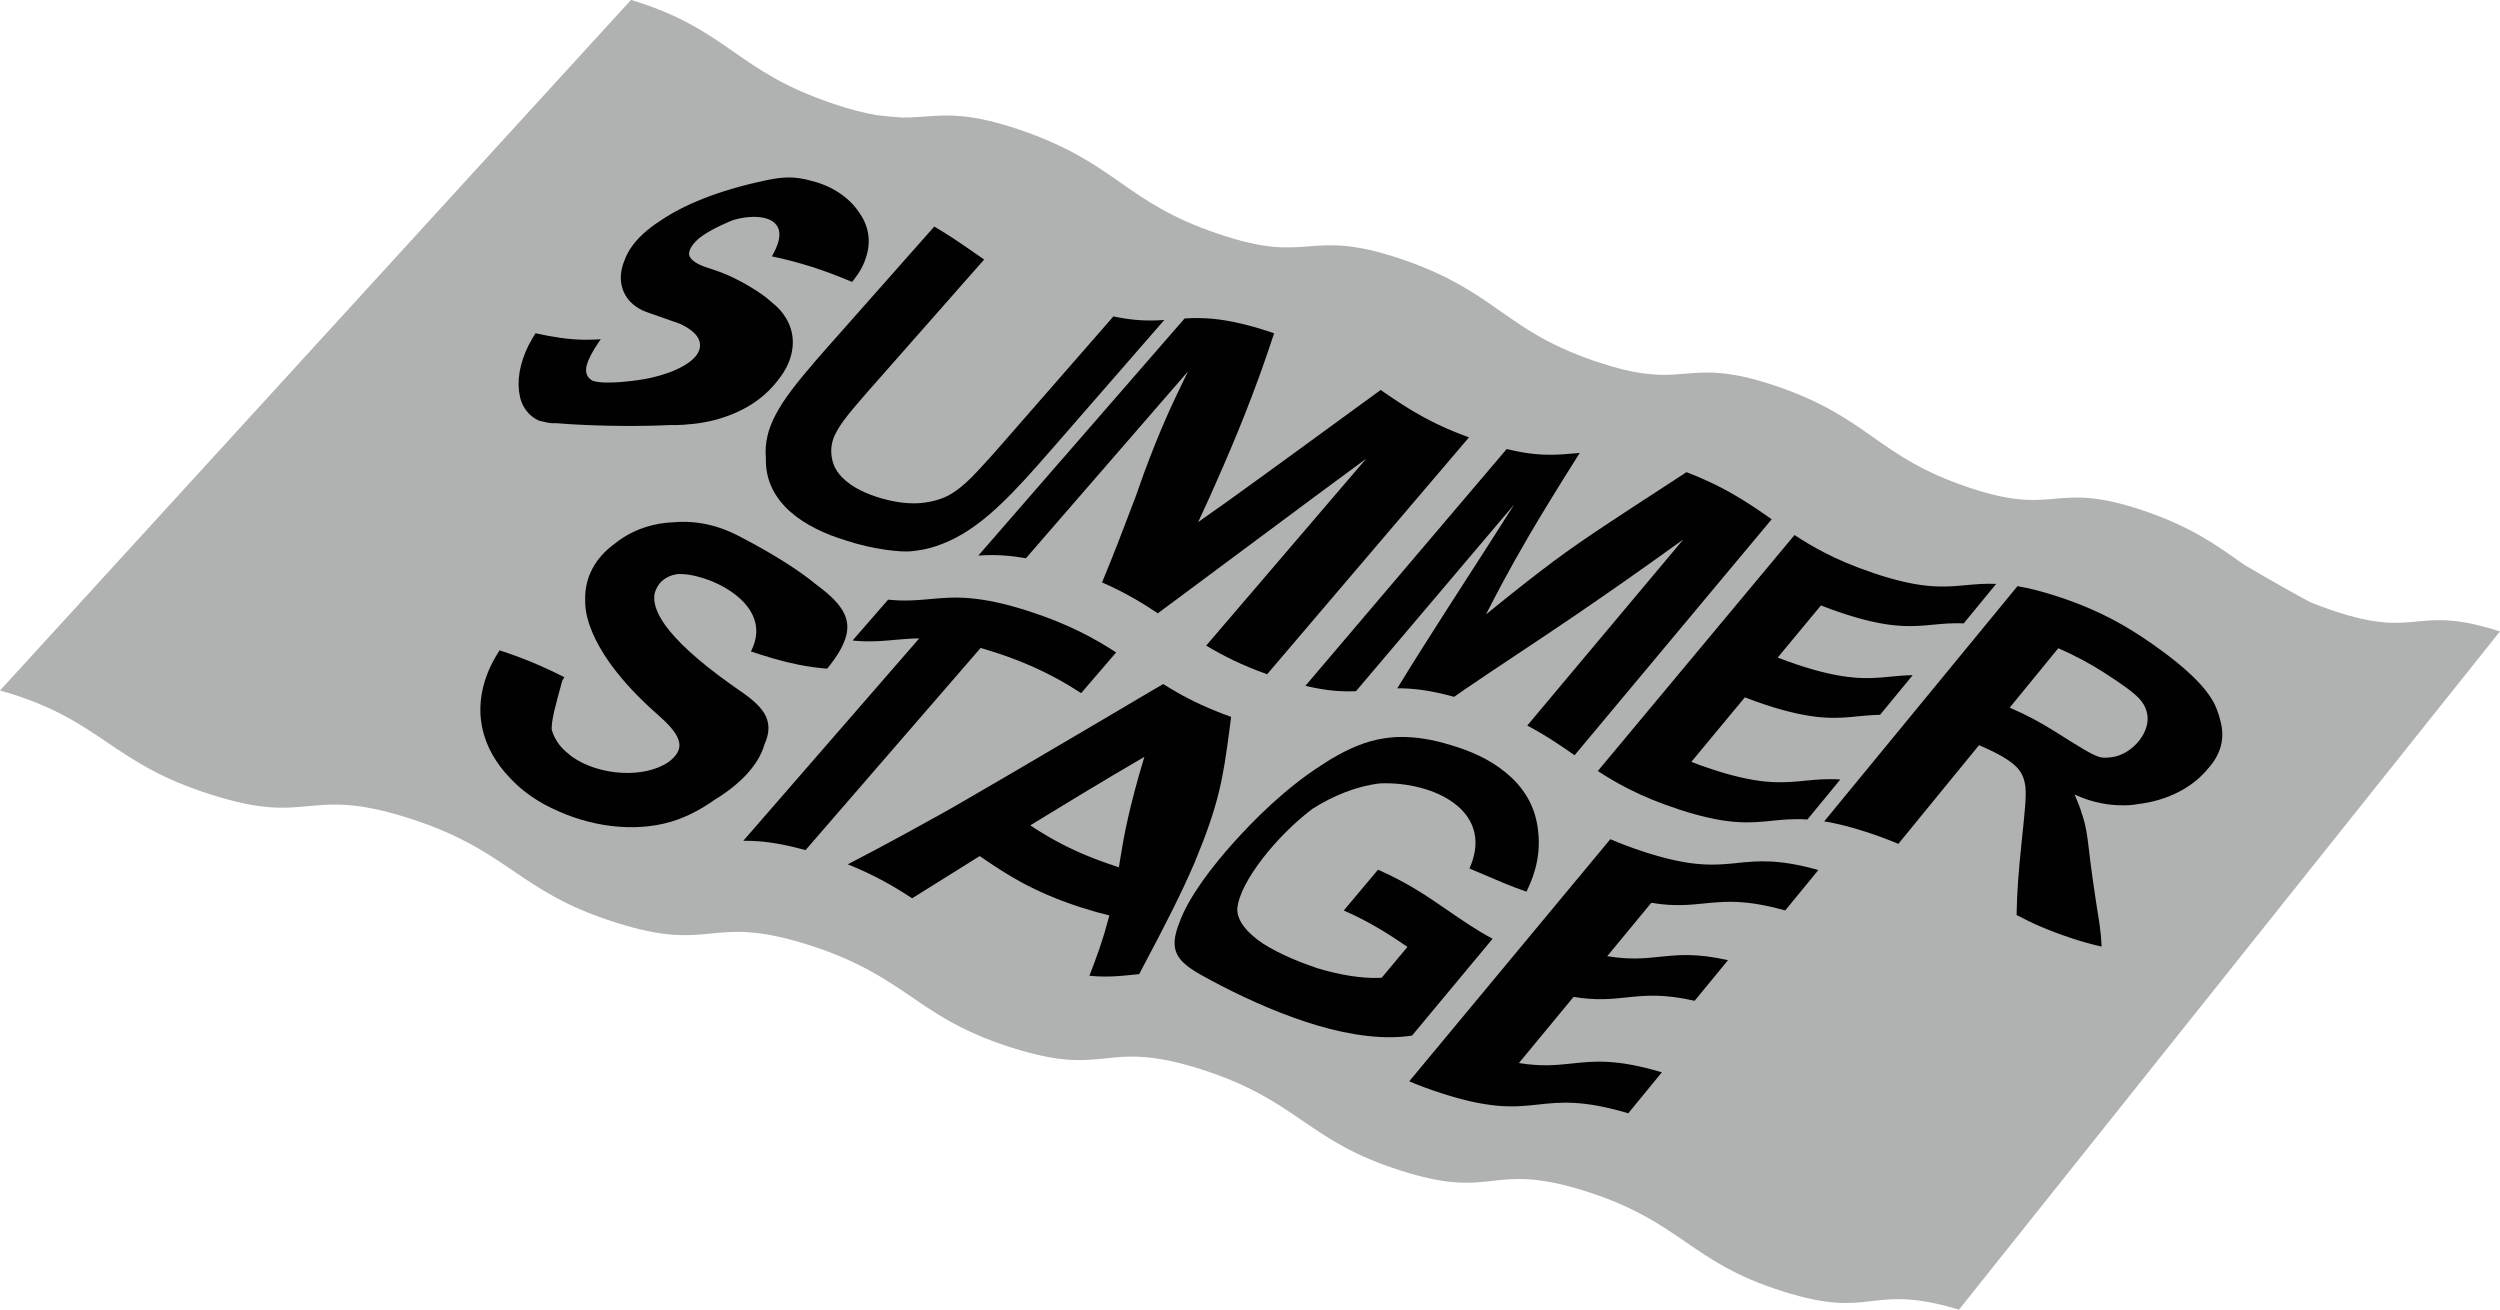
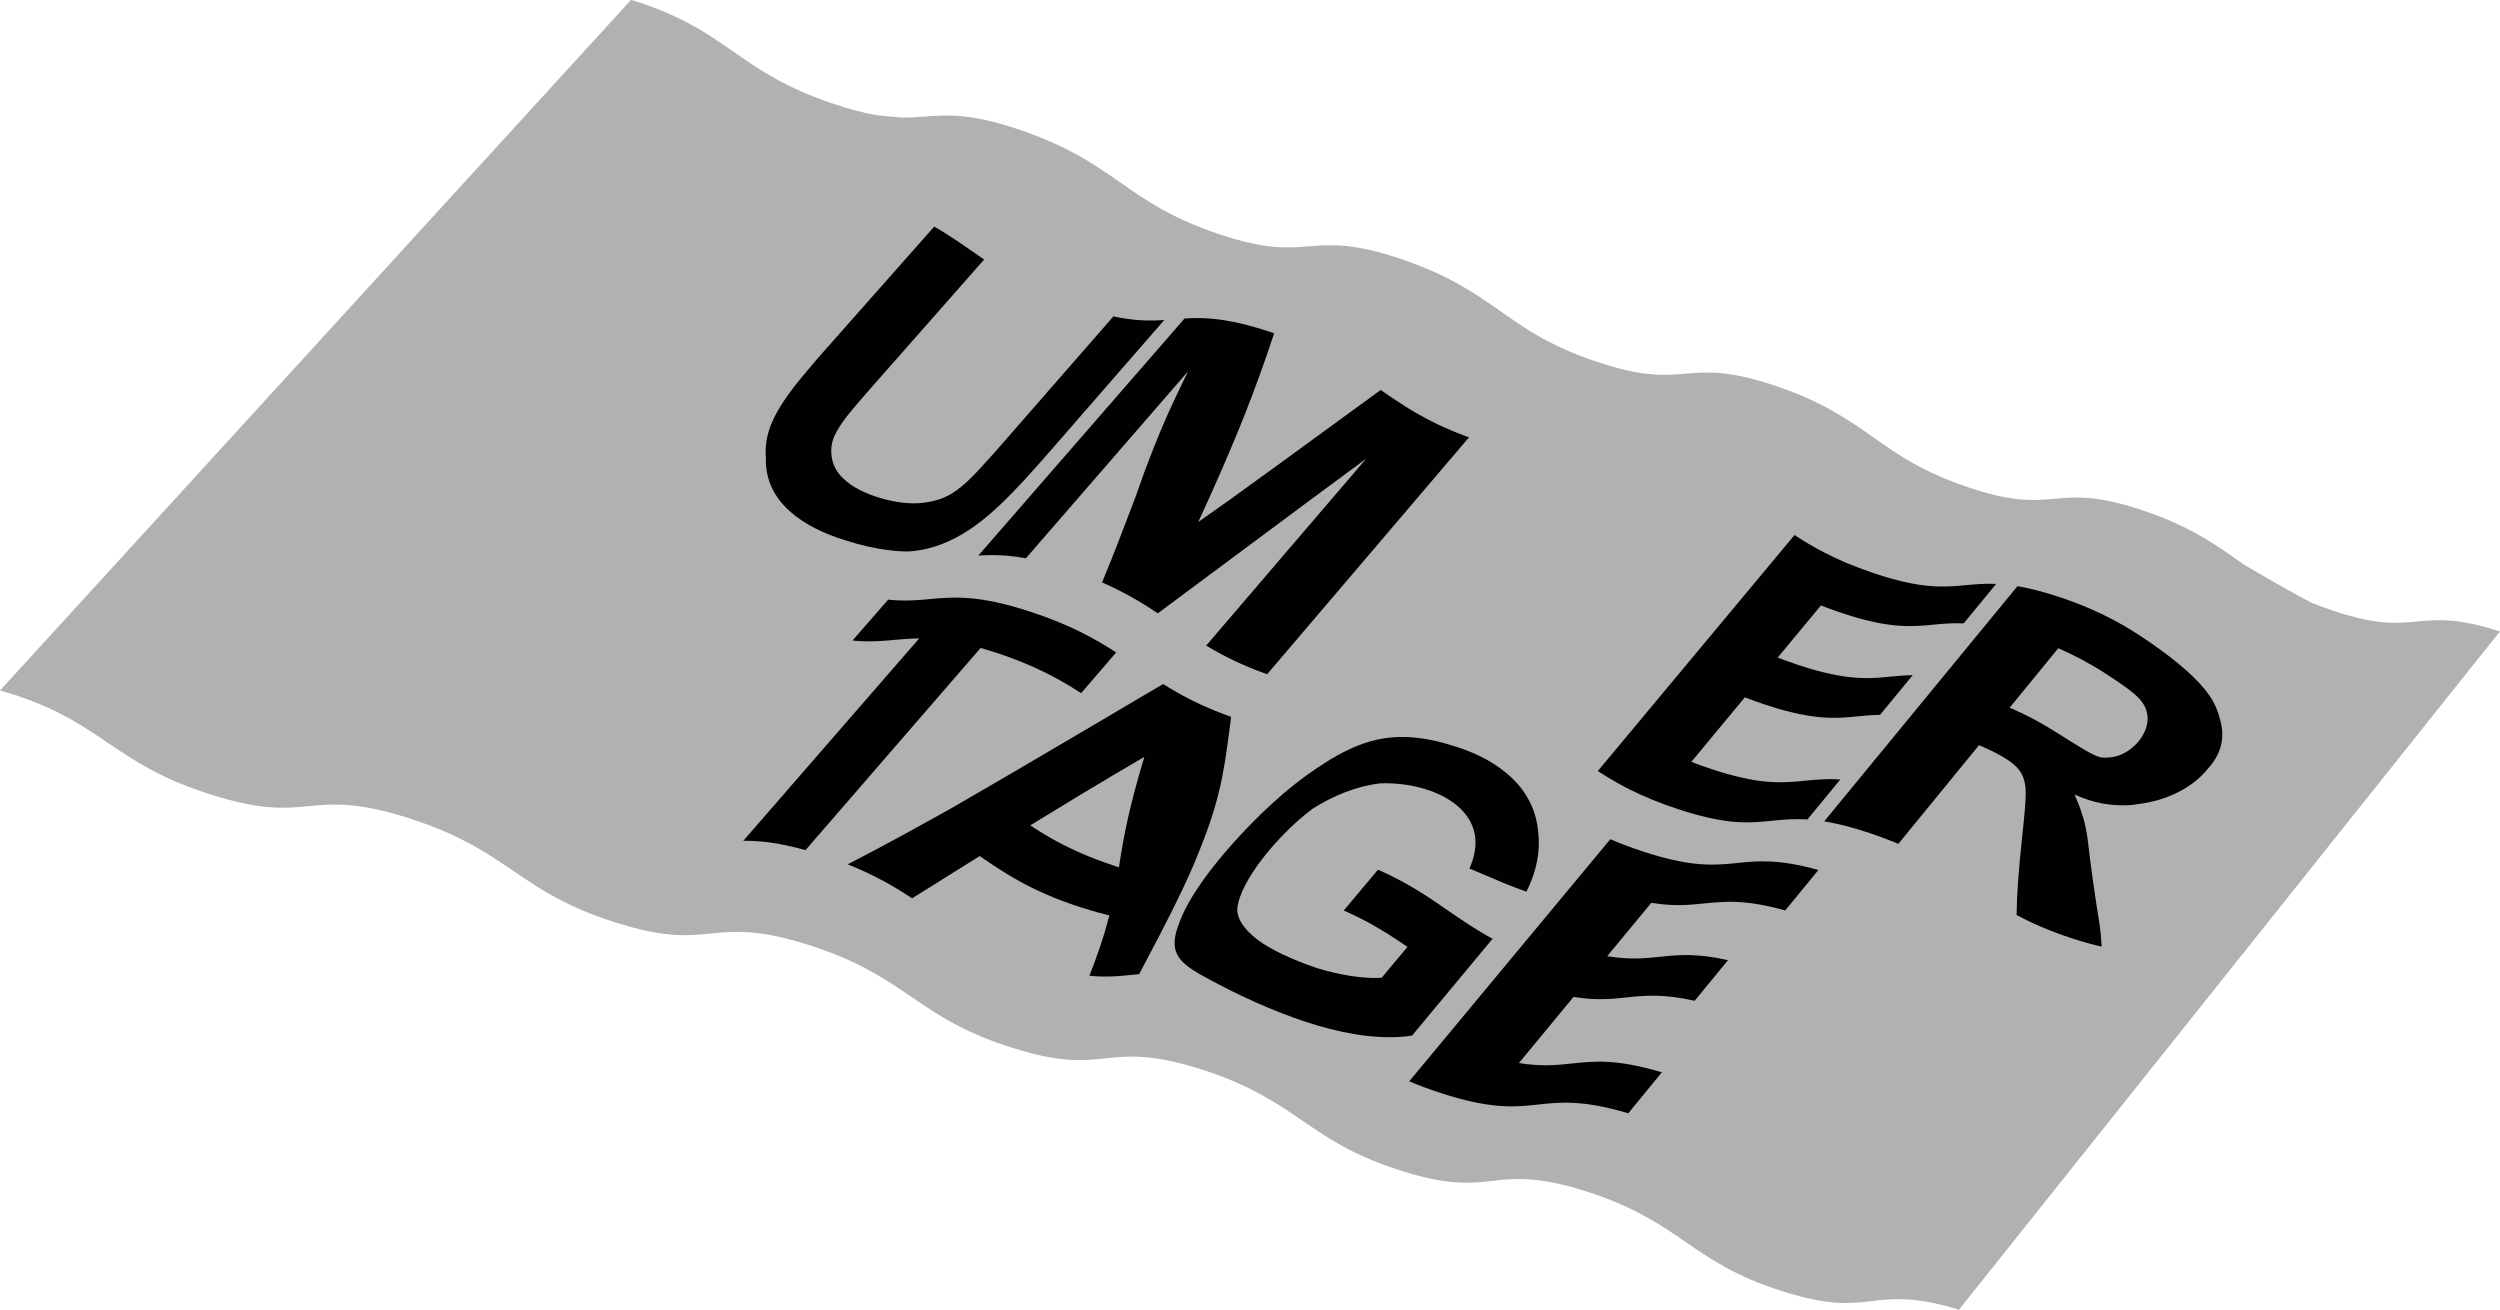
<svg xmlns="http://www.w3.org/2000/svg" id="Layer_2" data-name="Layer 2" viewBox="0 0 1311.83 687.27">
  <defs>
    <style>
      .cls-1 {
        fill: #010101;
      }

      .cls-2 {
        fill: #b0b1b1;
      }
    </style>
  </defs>
  <g id="Layer_1-2" data-name="Layer 1">
    <g>
      <path class="cls-2" d="M1310.91,332.53l.92-1.16c-.63-.2-1.24-.4-1.85-.59-.18-.06-.36-.11-.55-.17-.44-.14-.88-.27-1.31-.4-.18-.06-.37-.11-.55-.17-.51-.15-1.02-.3-1.51-.44-.08-.02-.15-.04-.23-.07-.57-.16-1.13-.32-1.68-.47-.16-.04-.31-.08-.47-.13-.4-.11-.8-.21-1.2-.32-.17-.04-.34-.09-.51-.13-.43-.11-.85-.21-1.26-.32-.11-.03-.22-.05-.32-.08-.51-.12-1.02-.24-1.52-.36-.13-.03-.26-.06-.39-.09-.38-.08-.75-.17-1.11-.24-.16-.03-.31-.07-.47-.1-.37-.08-.73-.15-1.09-.22-.12-.02-.24-.05-.36-.07-.47-.09-.93-.18-1.38-.26-.1-.02-.2-.03-.29-.05-.36-.06-.72-.12-1.07-.18-.14-.02-.28-.05-.42-.07-.32-.05-.65-.1-.96-.15-.12-.02-.24-.04-.36-.05-.43-.06-.85-.12-1.26-.17-.06,0-.12-.02-.18-.02-.35-.05-.71-.09-1.05-.13-.13-.01-.26-.03-.38-.04-.29-.03-.58-.06-.87-.09-.12-.01-.24-.02-.36-.03-.39-.04-.78-.07-1.16-.1-.01,0-.02,0-.03,0-.37-.03-.74-.05-1.1-.08-.11,0-.23-.01-.34-.02-.27-.02-.53-.03-.8-.04-.11,0-.23-.01-.34-.02-.32-.01-.64-.03-.95-.03-.04,0-.08,0-.12,0-.35-.01-.7-.02-1.05-.02-.1,0-.2,0-.3,0-.25,0-.5,0-.75,0-.11,0-.21,0-.32,0-.27,0-.54,0-.81,0-.07,0-.13,0-.2,0-.33,0-.65,.01-.98,.02-.09,0-.17,0-.26,0-.24,0-.48,.02-.72,.03-.1,0-.2,0-.31,.01-.08,0-.16,0-.24,.01-.05,0-.1,0-.16,0-.59,.03-1.16,.06-1.73,.1-.08,0-.16,.01-.23,.02-.58,.04-1.15,.08-1.72,.13-.07,0-.13,.01-.2,.02-.58,.05-1.15,.1-1.72,.15-.05,0-.1,0-.14,.01-.58,.05-1.16,.11-1.74,.16-11.01,1.05-21.43,2.03-44.76-5.85-4.01-1.36-7.7-2.74-11.12-4.14-8.93-4.68-20.07-11.05-34.79-19.65-.95-.67-1.9-1.34-2.86-2.01-12.77-9.01-25.99-18.33-50.18-26.52-24.25-8.22-35.58-7.2-46.56-6.22-.3,.03-.61,.05-.91,.08-.09,0-.19,.02-.28,.02-.24,.02-.48,.04-.71,.06-.1,0-.19,.02-.29,.03-.29,.03-.59,.05-.88,.07-.03,0-.06,0-.09,0-.31,.03-.63,.05-.95,.07-.09,0-.18,.01-.27,.02-.24,.02-.47,.03-.71,.05-.1,0-.2,.01-.3,.02-.28,.02-.56,.04-.84,.05-.05,0-.09,0-.14,0-.32,.02-.65,.04-.97,.05-.09,0-.18,0-.27,.01-.25,.01-.49,.02-.74,.03-.1,0-.21,0-.31,.01-.27,0-.55,.02-.82,.02-.07,0-.13,0-.2,0-.34,0-.68,.01-1.02,.02-.09,0-.18,0-.27,0-.26,0-.52,0-.79,0-.11,0-.22,0-.33,0-.28,0-.56,0-.84-.01-.08,0-.16,0-.24,0-.36,0-.72-.02-1.08-.03-.09,0-.18,0-.27-.01-.28-.01-.57-.03-.86-.04-.12,0-.24-.01-.36-.02-.29-.02-.58-.04-.88-.06-.09,0-.19-.01-.28-.02-.39-.03-.78-.06-1.17-.1-.09,0-.17-.02-.26-.02-.32-.03-.63-.06-.95-.1-.13-.01-.26-.03-.39-.04-.31-.03-.62-.07-.94-.11-.11-.01-.22-.03-.33-.04-.42-.05-.85-.11-1.28-.17-.08-.01-.16-.02-.23-.03-.36-.05-.72-.11-1.09-.17-.14-.02-.28-.05-.42-.07-.33-.05-.67-.11-1.01-.17-.13-.02-.26-.04-.39-.07-.46-.08-.93-.17-1.4-.26-.07-.01-.14-.03-.21-.04-.41-.08-.83-.17-1.25-.25-.15-.03-.3-.06-.46-.1-.37-.08-.73-.16-1.11-.24-.15-.03-.29-.06-.44-.1-.31-.07-.63-.15-.94-.22-.26-.06-.53-.12-.8-.19-.31-.08-.63-.16-.95-.24-.27-.07-.54-.13-.81-.21-.33-.08-.66-.17-.99-.26-.28-.07-.55-.15-.83-.22-.34-.09-.69-.19-1.04-.29-.28-.08-.56-.16-.85-.24-.36-.1-.74-.22-1.11-.33-.28-.08-.56-.16-.84-.25-.4-.12-.8-.25-1.21-.37-.27-.08-.54-.16-.81-.25-.46-.14-.93-.29-1.39-.44-.23-.08-.46-.15-.7-.22-.71-.23-1.43-.47-2.16-.72-23.82-8.05-36.34-16.85-49.61-26.17-12.97-9.12-26.4-18.55-51.05-26.9-24.7-8.37-36.29-7.39-47.51-6.45-4.82,.41-9.53,.8-15.15,.52-2.41-.2-4.82-.43-7.22-.69-6.45-.91-14.19-2.73-24.23-6.13-.68-.23-1.35-.46-2.02-.69-.2-.07-.39-.14-.59-.21-.49-.17-.97-.34-1.45-.52-.19-.07-.38-.14-.57-.21-.64-.23-1.27-.47-1.9-.7,0,0,0,0,0,0-.62-.23-1.24-.47-1.84-.7-.18-.07-.36-.14-.54-.21-.45-.17-.89-.35-1.32-.52-.18-.07-.35-.14-.53-.21-.59-.24-1.17-.47-1.74-.71,0,0,0,0-.01,0-.57-.24-1.13-.47-1.69-.71-.17-.07-.33-.14-.5-.22-.41-.18-.81-.35-1.22-.53-.16-.07-.32-.14-.48-.21-.54-.24-1.07-.48-1.6-.72,0,0,0,0,0,0-.53-.24-1.04-.48-1.56-.72-.16-.07-.31-.15-.46-.22-.38-.18-.75-.36-1.12-.54-.15-.07-.3-.15-.45-.22-.5-.24-.99-.49-1.48-.73,0,0,0,0-.01,0-.48-.24-.96-.49-1.44-.73-.14-.07-.29-.15-.43-.22-.35-.18-.69-.36-1.04-.54-.14-.07-.28-.15-.42-.22-.46-.24-.91-.49-1.36-.73-.01,0-.02-.01-.03-.02-.45-.24-.89-.49-1.33-.74-.13-.07-.27-.15-.4-.22-.33-.18-.65-.37-.97-.55-.13-.08-.26-.15-.39-.23-.43-.25-.86-.5-1.29-.75h-.01c-.42-.26-.84-.51-1.26-.76-.13-.08-.25-.15-.38-.23-.31-.19-.61-.37-.92-.56-.12-.08-.25-.15-.37-.23-.41-.25-.81-.5-1.22-.76h-.02c-.4-.27-.79-.52-1.19-.77-.12-.08-.25-.16-.37-.24-.29-.19-.58-.38-.87-.56-.12-.08-.23-.15-.35-.23-.39-.26-.78-.51-1.17-.77-1.73-1.15-3.43-2.3-5.12-3.46,0,0,0,0,0,0-.84-.58-1.68-1.16-2.51-1.74-.01,0-.03-.02-.04-.03-.83-.58-1.66-1.16-2.5-1.75-13.18-9.23-26.83-18.79-51.94-27.3-25.17-8.53-37.01-7.59-48.49-6.69-11.76,.93-22.89,1.8-47.56-6.53-24.73-8.36-37.66-17.38-51.36-26.94-.35-.25-.71-.49-1.06-.74-.12-.08-.23-.16-.35-.24-.29-.21-.59-.41-.89-.62-.1-.07-.2-.14-.3-.21-.38-.26-.76-.53-1.14-.79-.07-.05-.13-.09-.2-.14-.31-.22-.63-.44-.95-.65-.11-.08-.23-.16-.34-.23-.32-.22-.65-.44-.97-.66-.07-.05-.14-.09-.2-.14-.38-.26-.77-.52-1.16-.78-.1-.07-.2-.13-.3-.2-.3-.2-.61-.41-.92-.61-.11-.07-.22-.15-.33-.22-.4-.27-.8-.53-1.2-.8-.02-.01-.04-.03-.06-.04-.38-.25-.76-.5-1.15-.75-.12-.08-.23-.15-.35-.23-.32-.21-.64-.41-.96-.62-.1-.06-.2-.13-.3-.19-.41-.26-.83-.52-1.24-.79-.09-.05-.17-.11-.26-.16-.34-.21-.69-.43-1.04-.64-.12-.08-.24-.15-.37-.23-.37-.23-.75-.46-1.13-.69-.06-.04-.12-.07-.19-.11-.43-.26-.87-.52-1.32-.78-.12-.07-.24-.14-.36-.21-.34-.2-.69-.4-1.04-.61-.13-.07-.25-.14-.38-.22-.46-.26-.92-.52-1.38-.78-.05-.03-.09-.05-.14-.08-.42-.24-.85-.47-1.28-.71-.14-.08-.28-.15-.42-.23-.38-.21-.76-.41-1.15-.62-.11-.06-.22-.12-.34-.18-.49-.26-.98-.52-1.48-.77-.11-.06-.22-.11-.33-.17-.4-.21-.81-.41-1.21-.62-.15-.07-.3-.15-.45-.22-.46-.23-.93-.46-1.4-.69-.06-.03-.12-.06-.18-.09-.52-.26-1.06-.51-1.59-.77-.15-.07-.3-.14-.45-.21-.42-.2-.84-.39-1.27-.59-.15-.07-.3-.14-.45-.21-.08-.04-.17-.08-.25-.12-.2-.09-.4-.18-.6-.27-.4-.18-.8-.36-1.2-.54-.28-.13-.57-.25-.86-.38-.4-.17-.79-.35-1.2-.52-.3-.13-.6-.26-.9-.38-.4-.17-.81-.34-1.22-.51-.31-.13-.62-.26-.94-.38-.42-.17-.84-.34-1.26-.51-.32-.13-.63-.25-.95-.38-.44-.17-.88-.34-1.32-.51-.32-.12-.63-.24-.96-.37-.47-.18-.94-.35-1.42-.53-.31-.11-.62-.23-.93-.34-.53-.19-1.06-.38-1.6-.58-.27-.1-.54-.19-.81-.29-.82-.29-1.64-.57-2.49-.86-25.65-8.69-37.76-7.8-49.49-6.94-4.01,.29-7.96,.58-12.36,.52-4.53-.33-9.04-.74-13.51-1.29-6.2-1.07-13.52-2.92-22.67-6.01-25.2-8.52-38.34-17.66-52.27-27.34-13.62-9.47-27.71-19.27-53.61-27.07l-4.39,4.8L0,362.33c27.21,7.6,41.94,17.56,56.16,27.18,14.55,9.84,28.29,19.13,54.74,27.49,26.38,8.34,38.39,7.21,51.08,6.01,12.37-1.17,25.15-2.38,52.06,6.16,.88,.28,1.75,.56,2.61,.84,.29,.09,.57,.19,.85,.29,.56,.19,1.13,.38,1.68,.57,.33,.11,.65,.23,.98,.34,.5,.17,1,.35,1.49,.52,.34,.12,.67,.24,1,.36,.47,.17,.93,.34,1.39,.51,.34,.12,.67,.25,1,.37,.44,.17,.88,.33,1.32,.5,.33,.13,.66,.25,.98,.38,.43,.17,.85,.34,1.28,.51,.32,.13,.63,.25,.95,.38,.42,.17,.84,.34,1.26,.52,.3,.12,.6,.25,.9,.37,.43,.18,.85,.36,1.26,.54,.3,.13,.59,.25,.89,.38,.16,.07,.32,.14,.48,.21,.45,.2,.89,.39,1.32,.59,.16,.07,.32,.14,.47,.21,.56,.25,1.12,.51,1.67,.77,.06,.03,.13,.06,.19,.09,.49,.23,.98,.46,1.46,.69,.16,.08,.32,.15,.47,.23,.43,.21,.85,.41,1.26,.62,.12,.06,.24,.12,.36,.18,.52,.26,1.03,.52,1.54,.78,.12,.06,.24,.12,.35,.18,.4,.21,.8,.41,1.2,.62,.15,.08,.29,.15,.44,.23,.45,.24,.9,.47,1.34,.71,.05,.03,.1,.05,.15,.08,.49,.26,.97,.53,1.44,.79,.13,.07,.27,.15,.4,.22,.36,.2,.73,.4,1.08,.61,.13,.07,.26,.14,.38,.22,.46,.26,.92,.53,1.37,.79,.07,.04,.14,.08,.2,.12,.39,.23,.78,.46,1.17,.69,.13,.08,.26,.15,.39,.23,.36,.21,.72,.43,1.07,.64,.09,.06,.19,.11,.28,.17,.44,.26,.87,.53,1.3,.79,.11,.07,.22,.13,.32,.2,.33,.21,.67,.41,1,.62,.12,.08,.25,.15,.37,.23,.4,.25,.8,.51,1.2,.76,.02,.01,.04,.03,.06,.04,.42,.27,.84,.54,1.25,.81,.12,.08,.23,.15,.35,.23,.32,.21,.63,.41,.94,.62,.11,.07,.22,.14,.32,.21,.4,.26,.8,.53,1.2,.79,.07,.05,.14,.1,.22,.14,.34,.22,.67,.44,1,.67,.12,.08,.25,.16,.37,.25,.32,.21,.64,.43,.96,.64,.08,.05,.16,.11,.24,.16,.4,.27,.79,.53,1.18,.8,.1,.07,.21,.14,.31,.21,.31,.21,.62,.42,.92,.63,.12,.08,.24,.16,.36,.24,.37,.25,.74,.5,1.11,.75,14.31,9.71,27.81,18.88,53.75,27.08,25.87,8.18,37.6,7.01,50,5.77,12.09-1.21,24.58-2.46,50.97,5.91,26.33,8.35,40.57,18.05,54.33,27.43,.87,.59,1.74,1.18,2.61,1.77,.01,0,.03,.02,.04,.03,.87,.59,1.75,1.18,2.62,1.77,0,0,0,0,0,0,.88,.59,1.76,1.17,2.64,1.76,0,0,.01,0,.02,0,.89,.58,1.78,1.17,2.68,1.74,0,0,0,0,0,0h0c.41,.26,.82,.52,1.23,.78,.12,.07,.24,.15,.36,.22,.31,.19,.62,.39,.93,.58,.12,.08,.24,.15,.36,.23,.84,.52,1.69,1.04,2.55,1.55,.12,.07,.25,.15,.37,.22,.32,.19,.65,.38,.98,.58,.13,.07,.25,.15,.38,.22,.88,.51,1.77,1.02,2.68,1.52,.13,.07,.27,.15,.4,.22,.34,.19,.68,.38,1.03,.56,.14,.07,.27,.15,.41,.22,.47,.25,.94,.5,1.41,.75,0,0,0,0,0,0,.47,.25,.96,.5,1.44,.75,.14,.07,.28,.14,.43,.22,.36,.18,.73,.37,1.1,.55,.15,.07,.29,.15,.44,.22,.5,.25,1,.49,1.51,.74,0,0,0,0,0,0,.51,.25,1.03,.49,1.55,.73,.15,.07,.31,.14,.46,.21,.39,.18,.78,.36,1.18,.54,.16,.07,.32,.14,.48,.22,1.08,.48,2.18,.97,3.31,1.45,.17,.07,.33,.14,.5,.21,.42,.18,.85,.35,1.28,.53,.17,.07,.34,.14,.51,.21,.58,.24,1.17,.47,1.77,.71h.01c.6,.24,1.21,.47,1.82,.71,.18,.07,.37,.14,.55,.21,.46,.17,.92,.35,1.39,.52,.19,.07,.38,.14,.57,.21,.64,.23,1.28,.46,1.93,.69,0,0,0,0,0,0,.65,.23,1.32,.46,1.99,.69,.2,.07,.4,.13,.6,.2,.5,.17,1.01,.34,1.52,.51,.2,.07,.41,.14,.61,.2,.7,.23,1.4,.46,2.11,.68,25.37,8.02,36.84,6.81,48.96,5.54,11.82-1.25,24.03-2.53,49.91,5.67,25.82,8.19,39.83,17.77,53.37,27.02,13.84,9.46,26.91,18.4,51.86,26.28,.77,.24,1.52,.48,2.27,.7,.25,.08,.49,.14,.73,.22,.49,.15,.98,.29,1.46,.43,.29,.08,.56,.16,.84,.24,.43,.12,.86,.25,1.27,.36,.3,.08,.59,.16,.88,.24,.39,.11,.78,.21,1.16,.32,.3,.08,.6,.15,.89,.23,.36,.09,.73,.19,1.09,.28,.3,.07,.58,.14,.87,.21,.35,.08,.7,.17,1.04,.25,.29,.07,.57,.13,.85,.2,.33,.08,.67,.15,.99,.23,.28,.06,.56,.12,.84,.18,.25,.05,.51,.11,.76,.16,.08,.02,.15,.03,.23,.05,.16,.03,.31,.06,.46,.09,.39,.08,.78,.16,1.16,.23,.16,.03,.32,.06,.48,.09,.44,.08,.88,.16,1.31,.24,.07,.01,.15,.03,.22,.04,.5,.09,.99,.17,1.47,.24,.14,.02,.27,.04,.41,.06,.36,.05,.71,.11,1.06,.16,.15,.02,.3,.04,.44,.06,.39,.05,.77,.1,1.14,.15,.08,.01,.17,.02,.25,.03,.45,.05,.9,.1,1.34,.15,.12,.01,.23,.02,.35,.03,.33,.03,.66,.06,.98,.09,.14,.01,.27,.02,.41,.04,.34,.03,.67,.05,1,.08,.09,0,.18,.01,.27,.02,.41,.03,.82,.05,1.23,.07,.1,0,.2,0,.3,.01,.31,.02,.62,.03,.92,.04,.13,0,.25,0,.38,.01,.3,0,.6,.02,.9,.02,.09,0,.19,0,.28,0,.38,0,.76,0,1.14,.01,.08,0,.17,0,.25,0,.3,0,.59,0,.88,0,.12,0,.23,0,.35,0,.28,0,.55-.01,.83-.02,.09,0,.19,0,.28,0,.36-.01,.72-.02,1.07-.04,.07,0,.14,0,.21-.01,.29-.01,.58-.03,.86-.04,.11,0,.22-.01,.33-.02,.26-.02,.52-.03,.78-.05,.09,0,.19-.01,.28-.02,.34-.02,.68-.05,1.02-.08,.05,0,.1,0,.15-.01,.29-.02,.59-.05,.88-.07,.11,0,.21-.02,.32-.03,.25-.02,.5-.05,.75-.07,.09,0,.19-.02,.28-.03,.33-.03,.66-.07,1-.1,.03,0,.06,0,.1-.01,.31-.03,.62-.06,.93-.1,.1-.01,.2-.02,.31-.03,.25-.03,.5-.05,.75-.08,.1-.01,.2-.02,.3-.03,.32-.04,.64-.07,.96-.11,11.56-1.28,23.49-2.6,48.88,5.45,25.33,8.03,39.11,17.49,52.43,26.63,13.62,9.35,26.48,18.17,50.95,25.9,24.42,7.72,35.38,6.45,46.96,5.1,.61-.07,1.22-.14,1.83-.21,.05,0,.1-.01,.15-.02,.6-.07,1.2-.13,1.81-.2,.07,0,.14-.01,.21-.02,.6-.06,1.2-.12,1.8-.17,.08,0,.16-.02,.25-.02,.6-.05,1.21-.1,1.82-.14,.14,0,.28-.02,.42-.03,.1,0,.21-.01,.32-.02,.26-.02,.51-.03,.77-.05,.09,0,.17,0,.26-.01,.34-.02,.68-.03,1.03-.05,.07,0,.14,0,.2,0,.28-.01,.57-.02,.85-.03,.11,0,.22,0,.34,0,.26,0,.53-.01,.79-.01,.1,0,.21,0,.31,0,.36,0,.73,0,1.1,0,.04,0,.09,0,.13,0,.33,0,.66,0,1,.01,.12,0,.24,0,.35,0,.28,0,.56,.02,.84,.03,.12,0,.24,0,.35,.01,.38,.02,.77,.03,1.16,.06,.01,0,.02,0,.03,0,.4,.02,.81,.05,1.21,.08,.12,0,.25,.02,.37,.03,.3,.02,.61,.05,.91,.07,.13,.01,.26,.02,.4,.04,.36,.03,.73,.07,1.11,.11,.06,0,.13,.01,.19,.02,.44,.05,.88,.1,1.32,.15,.12,.02,.25,.03,.38,.05,.34,.04,.67,.09,1.02,.13,.15,.02,.29,.04,.44,.06,.37,.05,.75,.11,1.13,.17,.1,.02,.2,.03,.3,.05,.48,.08,.96,.16,1.45,.24,.12,.02,.25,.04,.37,.07,.38,.07,.76,.14,1.14,.21,.16,.03,.33,.06,.49,.09,.38,.07,.77,.15,1.17,.23,.14,.03,.27,.05,.41,.08,.52,.11,1.05,.22,1.59,.34,.11,.02,.23,.05,.34,.08,.44,.1,.88,.2,1.32,.3,.18,.04,.36,.08,.54,.13,.41,.1,.83,.2,1.26,.3,.16,.04,.33,.08,.49,.12,.58,.14,1.16,.29,1.76,.45,.08,.02,.16,.04,.24,.07,.52,.14,1.05,.28,1.58,.43,.19,.05,.38,.11,.58,.16,.45,.13,.91,.26,1.37,.39,.19,.05,.38,.11,.57,.17,.64,.19,1.28,.38,1.94,.58l1.84-2.3,.13-.17,54.79-68.7,33.84-42.43,63.79-79.98,26.19-32.84h0s70.04-87.81,70.04-87.81l32.32-40.52h0Z" />
      <g>
-         <path class="cls-1" d="M272.33,205.13c.01,.11,.03,.23,.04,.34,.44,3.71,1.61,7.06,3.64,9.77,0,0,.01,.02,.02,.03,.1,.13,.2,.27,.31,.4,1.66,2.17,3.79,3.88,6.4,5.01,.42,.18,1.18,.36,2.22,.54,1.28,.37,2.66,.65,4.16,.82l3.2,.05c13.77,1.2,39.2,1.98,59.66,.93l2.61,.04c4.34-.09,12.84-.58,21.14-2.84,.13-.03,.25-.07,.37-.11,.29-.08,.57-.15,.85-.23,.85-.24,1.71-.52,2.58-.81,14.67-4.81,23.52-12.68,28.77-19.67,3.84-4.8,6.54-10.12,7.37-15.66,1.91-11.25-4.35-19.12-7.41-22.2-.04-.04-1.3-1.29-3.61-3.2-2.98-2.65-6.61-5.26-10.97-7.8-5.32-3.26-11.92-6.61-19.52-9.09-1.59-.52-2.91-.95-4.05-1.35-5.34-1.89-7.86-4.04-8.5-6.28-.36-2.78,1.92-6.05,5.6-9.13,6.4-4.81,16.03-8.65,17.55-9.22,1.3-.39,2.6-.71,3.89-.97,6.01-1.17,12.65-1.03,16.65,1.58,1.77,1.18,3,2.83,3.47,4.98,.67,3.18-.3,7.56-3.75,13.46,7.01,1.46,14.05,3.31,21.06,5.54,6.89,2.21,13.91,4.85,21.04,7.89,.27-.35,.57-.73,.87-1.13,.11-.15,.23-.29,.34-.44,.73-.95,1.47-1.96,2.03-2.81,1.81-2.75,3.12-5.52,3.99-8.28,3.16-9.34,1.06-17.58-3.84-24.25-5.15-7.52-13.83-13.4-24.42-16.06-4.38-1.28-8.75-1.93-12.71-1.87h0c-3.36,.11-6.16,.45-9.99,1.21-.33,.07-.64,.14-.97,.2-.44,.09-.88,.18-1.33,.28-24.71,5.28-42.46,12.78-54.49,20.95-6.72,4.33-12.45,9.35-16.06,15.08-1.2,1.91-2.12,3.82-2.8,5.68-3.32,7.9-2.31,15.2,1.86,20.49,.3,.45,.61,.84,1.06,1.24,1.76,1.87,3.95,3.44,6.51,4.63,1.3,.6,2.58,1.05,3.62,1.41,12.17,4.24,15.09,5.26,16.12,5.66,4.26,2.02,7.14,4.2,8.79,6.44,2.53,3.56,2.09,7.37-.94,10.9-3.85,4.34-11.64,8.19-21.99,10.68-.47,.11-.93,.22-1.39,.33-1.16,.25-2.36,.49-3.59,.71-.2,.04-19.23,3.29-26.74,.83-3.43-1.77-4-4.82-3.18-8.22,.79-2.82,2.63-6.7,6.29-12.05,.03-.04,.05-.07,.08-.11,.32-.47,.66-.95,1.01-1.45-.37,.03-.72,.04-1.08,.07-2.01,.12-4.01,.19-6.06,.2-.57,0-1.14,0-1.7,0-.01,0-.03,0-.04,0-8.55-.14-16.36-1.44-25.34-3.4-.28,.43-.55,.86-.82,1.3-.32,.51-.65,1.03-.91,1.48-5.67,9.57-7.93,19.45-6.98,27.47,0,.02,0,.04,0,.06Z" />
        <path class="cls-1" d="M426.95,190.52c-17.84,20.72-26.42,33.76-25.07,49.87-.63,23.62,20.52,36.68,41.8,43.15,14.94,4.97,29.35,6.24,34.47,5.73,1.49-.15,2.96-.35,4.4-.6,.45-.05,.86-.12,1.23-.18,3.52-.66,6.86-1.64,10-2.84,.08-.03,.16-.06,.24-.09,.15-.06,.29-.11,.44-.17,9.63-3.71,18.39-9.74,27.11-17.55,.03-.03,.06-.06,.1-.09,.02-.02,.04-.04,.06-.05,1.01-.9,2.1-1.9,3.3-3.05,8.52-8.07,17.11-17.77,26.57-28.6,.85-.97,1.73-1.98,2.7-3.09l56.64-65.06c-.52,.03-1.05,.07-1.57,.1-.16,0-.32,.02-.49,.03-.37,.02-.75,.04-1.12,.05-.24,.01-.49,.02-.74,.03-.17,0-.34,.01-.51,.02-.3,0-.61,.02-.92,.02-.15,0-.3,0-.45,0-.46,0-.92,.01-1.39,.01,0,0,0,0,0,0-.46,0-.93,0-1.4-.01-.15,0-.31,0-.47,0-.32,0-.65-.01-.98-.02-.18,0-.37-.01-.56-.02-.31-.01-.63-.03-.94-.04-.19,0-.39-.02-.58-.03-.33-.02-.66-.04-.99-.06-.19-.01-.37-.02-.56-.04-.39-.03-.79-.06-1.19-.1-.13-.01-.26-.02-.4-.03-.53-.05-1.08-.11-1.63-.17-.14-.02-.28-.03-.41-.05-.42-.05-.84-.1-1.27-.16-.2-.03-.41-.06-.62-.08-.37-.05-.75-.11-1.13-.16-.23-.03-.45-.07-.68-.11-.38-.06-.76-.12-1.15-.19-.23-.04-.46-.08-.69-.12-.42-.07-.85-.15-1.28-.23-.21-.04-.41-.08-.62-.12-.64-.12-1.29-.25-1.96-.4l-59.93,68.64c-.79,.9-1.54,1.76-2.29,2.6-.96,1.09-1.89,2.12-2.87,3.21-8.92,9.85-15.23,16.82-23.66,20.55-3.21,1.37-6.66,2.24-10.8,2.79-3.32,.44-7.26,.41-11.42-.07-12.9-1.65-33.27-8.31-36.51-22.21-1.11-4.76-.6-8.84,1.14-12.9,1.5-3.3,3.84-6.79,6.95-10.75,1.78-2.23,3.79-4.6,5.99-7.18,1.45-1.7,2.81-3.28,4.38-5.07,.64-.73,1.3-1.48,1.97-2.24l59.22-67.2c-1.9-1.3-3.79-2.61-5.69-3.93-6.37-4.43-12.85-8.93-20.49-13.37l-58.53,66.14c-1.78,2.02-3.29,3.75-4.79,5.5Z" />
        <path class="cls-1" d="M556.94,241.41h0l-9.28,10.67-2.48,2.86-31.82,36.59c4.73-.32,9.8-.44,15.91,.15,1.11,.11,2.25,.24,3.44,.39,1.18,.16,2.4,.34,3.67,.55,.63,.11,1.27,.22,1.93,.34h0l31.7-36.54,11.72-13.51h0l41.64-48c-9.75,19.94-14.67,30.92-22.9,52.84-1.32,3.73-2.99,8.45-4.46,12.58-5.75,15.11-11.45,30.25-17.73,45.29,11.97,5.23,21.06,10.72,29.28,16.2,36.71-27.17,72.94-54.39,109.32-81.13l-41.1,48.01-11.56,13.51-31.29,36.55c8.66,5.24,18.59,10.27,31.97,15.04l105.93-124.31c-.6-.22-1.19-.44-1.78-.66-.18-.07-.35-.13-.53-.2-.42-.16-.84-.32-1.25-.48-.18-.07-.37-.14-.55-.21-.47-.18-.94-.37-1.41-.55-.1-.04-.19-.08-.29-.11-.55-.22-1.1-.44-1.64-.66-.15-.06-.3-.12-.45-.18-.4-.17-.8-.33-1.19-.5-.17-.07-.35-.15-.52-.22-.4-.17-.8-.34-1.2-.51-.13-.06-.26-.11-.39-.17-.51-.22-1.02-.45-1.52-.67-.11-.05-.22-.1-.34-.15-.39-.18-.79-.36-1.17-.53-.16-.07-.32-.15-.47-.22-.36-.17-.72-.33-1.07-.5-.14-.06-.28-.13-.41-.19-.48-.23-.95-.45-1.42-.68-.06-.03-.12-.06-.18-.09-.41-.2-.81-.4-1.21-.6-.15-.07-.29-.15-.44-.22-.33-.17-.66-.33-.98-.5-.14-.07-.28-.14-.42-.22-.41-.21-.82-.42-1.22-.64-.04-.02-.07-.04-.11-.06-.44-.23-.87-.46-1.3-.7-.13-.07-.26-.14-.38-.21-.31-.17-.62-.34-.93-.51-.14-.07-.27-.15-.41-.23-.34-.19-.68-.38-1.02-.57-.08-.05-.16-.09-.24-.14-.41-.23-.82-.47-1.23-.7-.11-.06-.21-.12-.32-.18-.31-.18-.61-.36-.91-.53-.13-.08-.26-.15-.39-.23-.3-.18-.6-.36-.9-.53-.1-.06-.21-.12-.31-.19-.39-.24-.78-.47-1.17-.71-.08-.05-.16-.1-.24-.15-.31-.19-.62-.38-.93-.58-.12-.08-.25-.15-.37-.23-.28-.17-.55-.35-.83-.52-.11-.07-.23-.14-.34-.22-.37-.24-.75-.48-1.12-.72-.03-.02-.06-.04-.09-.06-.35-.22-.69-.45-1.03-.67-.11-.07-.23-.15-.34-.22-.19-.13-.39-.25-.58-.38-.66-.44-1.32-.87-1.97-1.31-.11-.07-.21-.14-.32-.21-.66-.44-1.31-.89-1.97-1.33-.09-.06-.18-.12-.27-.18-.67-.46-1.33-.91-2-1.37-.07-.05-.13-.09-.2-.14-.69-.48-1.37-.95-2.06-1.43-50.36,36.75-65.56,47.84-78.23,56.9-1.72,1.22-3.54,2.52-5.61,3.99-2.44,1.73-5.44,3.85-8.24,5.83-1.17,.83-2.4,1.69-3.69,2.61,1.67-3.62,3.89-8.45,5.54-12.07,0,0-.01,0-.02-.01h0s.01,0,.02,.01c1.06-2.37,2.1-4.7,3.12-7.01,5.95-13.35,10.99-25.26,15.57-36.82,5.42-13.64,10.51-27.56,15.62-43.18-.37-.13-.74-.25-1.11-.38-10.62-3.57-19-5.56-26.02-6.59-.94-.14-1.85-.26-2.74-.37s-1.76-.2-2.6-.27-1.67-.14-2.48-.19c-1.21-.08-2.39-.12-3.52-.15-.76-.02-1.5-.02-2.23-.02-.37,0-.73,0-1.09,0-.36,0-.71,.01-1.07,.02-1.41,.04-2.78,.1-4.12,.18l-56.54,65.01-8.09,9.31Z" />
-         <path class="cls-1" d="M821.82,238.27c-.07,0-.14,.01-.21,.02-.63,.05-1.25,.09-1.89,.13-.05,0-.1,0-.15,0-.67,.04-1.35,.08-2.04,.11-.02,0-.03,0-.05,0-.67,.03-1.35,.05-2.04,.07-.06,0-.12,0-.19,0-.66,.01-1.32,.02-2,.02-.07,0-.14,0-.22,0-.69,0-1.4-.02-2.12-.04-.05,0-.09,0-.13,0-.76-.02-1.53-.06-2.32-.11-.33-.02-.66-.04-1-.07-.05,0-.11,0-.16-.01-.29-.02-.59-.05-.89-.07-.12-.01-.25-.02-.37-.03-.23-.02-.47-.04-.7-.07-.14-.01-.28-.03-.43-.04-.22-.02-.45-.05-.68-.07-.15-.02-.3-.03-.44-.05-.23-.03-.46-.06-.69-.08-.15-.02-.3-.04-.45-.06-.25-.03-.49-.07-.74-.1-.14-.02-.27-.04-.41-.06-.3-.04-.61-.09-.92-.14-.09-.01-.17-.03-.26-.04-.4-.06-.8-.13-1.21-.2-.11-.02-.22-.04-.33-.06-.3-.05-.6-.1-.91-.16-.15-.03-.31-.06-.46-.09-.27-.05-.53-.1-.81-.15-.17-.03-.34-.07-.51-.1-.26-.05-.53-.11-.8-.16-.18-.04-.35-.07-.53-.11-.27-.06-.55-.12-.83-.18-.17-.04-.34-.07-.52-.11-.31-.07-.62-.14-.93-.21-.15-.03-.3-.07-.45-.1-.46-.11-.93-.22-1.41-.34l-63.08,74.22-11.48,13.5-31.06,36.54c.64,.15,1.26,.29,1.87,.43,.13,.03,.26,.06,.4,.09,.6,.13,1.19,.26,1.76,.38,.09,.02,.18,.04,.28,.06,.53,.11,1.04,.21,1.56,.3,.1,.02,.2,.04,.3,.06,.55,.1,1.1,.2,1.64,.29,.12,.02,.23,.04,.35,.06,.52,.09,1.04,.17,1.55,.25,.03,0,.05,0,.08,.01,.53,.08,1.05,.15,1.56,.22,.11,.01,.23,.03,.34,.04,.5,.06,1,.13,1.48,.18,.07,0,.14,.01,.21,.02,.44,.05,.88,.09,1.32,.14,.09,0,.18,.02,.27,.03,.47,.04,.93,.08,1.39,.12,.1,0,.19,.01,.29,.02,.43,.03,.86,.06,1.28,.08,.04,0,.08,0,.12,0,.01,0,.03,0,.04,0,.04,0,.08,0,.12,0,.63,.03,1.24,.06,1.85,.08,.16,0,.33,0,.49,.01,.64,.02,1.27,.03,1.89,.03,.03,0,.05,0,.08,0,.6,0,1.19,0,1.78-.02,.15,0,.31,0,.46-.01,.6-.01,1.19-.03,1.78-.06l82.99-97.93c-15.57,24.7-31.73,49.28-47.45,74.16-4.4,6.94-8.67,13.76-13.88,22.28,7.67-.06,16.84,.86,29.83,4.47,1.65-1.16,3.31-2.32,4.97-3.47,5.83-4.04,12.01-8.15,41.52-27.8,5.06-3.4,11.79-7.93,16.81-11.33,17.79-12.18,30.04-20.61,56.95-39.98l-40.08,47.8h0l-11.28,13.45-30.51,36.39c2.42,1.28,4.71,2.57,6.91,3.86,1.1,.65,2.17,1.3,3.23,1.95,1.05,.65,2.09,1.3,3.1,1.95,4.07,2.61,7.86,5.22,11.6,7.82l103.42-123.82c-6.7-4.69-13.57-9.45-21.91-14.11-.93-.52-1.87-1.03-2.84-1.55-.97-.52-1.95-1.03-2.96-1.54-1.01-.51-2.04-1.02-3.09-1.53-.53-.25-1.06-.51-1.6-.76-3.77-1.77-7.84-3.52-12.3-5.23-46.19,30.04-58.34,37.94-76.32,51.73-4.73,3.59-9.62,7.43-15.14,11.84-.58,.46-1.17,.92-1.77,1.4h0c-3.6,2.9-8.41,6.76-11.98,9.69,.32-.62,.66-1.29,1.01-1.97,2.59-5.06,5.11-9.89,7.67-14.66,4.04-7.49,8.22-15.03,13.66-24.33,7.23-12.35,15.69-26.1,26.84-43.77,0,0,0,0,0-.02h0c-1.07,.09-2.12,.18-3.17,.27-.65,.06-1.3,.11-1.96,.17-.06,0-.12,0-.17,.01-.62,.05-1.23,.1-1.85,.15Z" />
        <path class="cls-1" d="M838.51,404.63h0c2.38,1.55,4.83,3.08,7.4,4.59,1.1,.65,2.23,1.29,3.38,1.93,.77,.43,1.55,.85,2.34,1.28,.4,.21,.8,.42,1.2,.63,.81,.42,1.63,.84,2.46,1.26,7.09,3.56,15.28,7,25.32,10.29,.79,.26,1.57,.51,2.33,.75,.26,.08,.5,.15,.75,.23,.5,.16,1.01,.32,1.5,.46,.3,.09,.58,.17,.87,.26,.44,.13,.88,.26,1.31,.39,.31,.09,.61,.17,.91,.26,.4,.11,.8,.23,1.2,.34,.31,.09,.61,.17,.92,.25,.37,.1,.75,.2,1.12,.3,.31,.08,.6,.15,.9,.23,.36,.09,.72,.18,1.07,.27,.3,.07,.59,.14,.88,.21,.34,.08,.69,.17,1.02,.25,.29,.07,.58,.13,.86,.2,.26,.06,.52,.12,.77,.18,.06,.01,.11,.02,.16,.03,.73,.16,1.45,.31,2.15,.45,.13,.03,.26,.05,.4,.08,.57,.11,1.14,.22,1.69,.32,.1,.02,.2,.04,.29,.05h0c.11,.02,.22,.04,.33,.06,.52,.09,1.04,.18,1.54,.26,.16,.03,.32,.05,.48,.08,.65,.1,1.28,.19,1.9,.27,.13,.02,.26,.03,.39,.05,.5,.06,.99,.12,1.47,.18,.19,.02,.37,.04,.55,.06,.47,.05,.94,.09,1.4,.13,.13,.01,.26,.02,.39,.03,.57,.05,1.14,.09,1.69,.12,.13,0,.26,.01,.4,.02,.43,.02,.86,.05,1.28,.06,.17,0,.33,.01,.5,.02,.44,.01,.87,.03,1.3,.03,.1,0,.2,0,.3,0,.52,0,1.03,0,1.54,0,.13,0,.26,0,.39,0,.39,0,.77-.01,1.15-.02,.15,0,.3,0,.45-.01,.42-.01,.84-.03,1.25-.04,.07,0,.14,0,.22,0,.48-.02,.96-.05,1.43-.08,.13,0,.27-.02,.4-.03,.36-.02,.71-.05,1.06-.07,.14-.01,.28-.02,.42-.03,.43-.03,.85-.07,1.27-.1,.04,0,.08,0,.12,0,.47-.04,.93-.08,1.4-.13,.14-.01,.27-.03,.41-.04,.35-.03,.7-.07,1.06-.1,.13-.01,.27-.03,.4-.04,.44-.04,.88-.09,1.32-.13,5.61-.56,11.3-1.12,18.5-.66l17.26-20.99c-7.18-.47-12.86,.09-18.45,.64-.44,.04-.88,.09-1.32,.13-.14,.01-.27,.03-.41,.04-.34,.03-.69,.07-1.03,.1-.14,.01-.28,.03-.42,.04-.46,.04-.93,.08-1.39,.12-.04,0-.08,0-.11,0-.42,.04-.84,.07-1.27,.1-.14,.01-.28,.02-.42,.03-.35,.03-.71,.05-1.06,.07-.13,0-.26,.02-.39,.02-.47,.03-.95,.05-1.43,.07-.07,0-.14,0-.21,0-.41,.02-.83,.03-1.25,.04-.15,0-.3,0-.45,.01-.38,0-.76,.01-1.14,.02-.13,0-.26,0-.39,0-.5,0-1.01,0-1.53,0-.1,0-.2,0-.3,0-.43,0-.86-.02-1.3-.03-.16,0-.33-.01-.49-.02-.42-.02-.85-.04-1.28-.06-.13,0-.26-.01-.39-.02-.55-.03-1.12-.08-1.69-.12-.13-.01-.26-.02-.39-.03-.46-.04-.92-.09-1.39-.13-.18-.02-.37-.04-.55-.06-.48-.05-.97-.11-1.47-.18-.13-.02-.26-.03-.39-.05-.62-.08-1.25-.17-1.9-.27-.16-.02-.32-.05-.48-.08-.5-.08-1.02-.17-1.53-.26-.21-.04-.42-.07-.63-.11-.55-.1-1.11-.21-1.68-.32-.14-.03-.27-.05-.4-.08-.7-.14-1.42-.29-2.14-.45-.31-.07-.63-.14-.94-.21-.29-.06-.57-.13-.86-.2-.34-.08-.68-.16-1.02-.25-.29-.07-.58-.14-.88-.21-.35-.09-.71-.18-1.07-.27-.3-.08-.59-.15-.9-.23-.37-.1-.75-.2-1.12-.3-.3-.08-.6-.16-.91-.25-.39-.11-.8-.23-1.2-.34-.3-.09-.6-.17-.9-.26-.43-.13-.87-.26-1.31-.39-.29-.09-.57-.17-.87-.26-.49-.15-1-.31-1.5-.47-.25-.08-.5-.15-.75-.23-.76-.24-1.54-.49-2.33-.75-3.77-1.24-7.27-2.5-10.56-3.78l12.75-15.37,11.17-13.46,4.17-5.03c3.27,1.28,6.76,2.54,10.51,3.78,.79,.26,1.56,.51,2.32,.75,.25,.08,.5,.16,.75,.23,.5,.16,1,.32,1.49,.47,.29,.09,.58,.17,.86,.26,.44,.13,.87,.26,1.3,.39,.3,.09,.6,.17,.9,.26,.4,.11,.8,.23,1.19,.34,.31,.09,.61,.17,.91,.25,.37,.1,.74,.2,1.11,.3,.3,.08,.6,.16,.9,.23,.35,.09,.71,.19,1.06,.27,.3,.07,.58,.14,.87,.21,.34,.08,.68,.17,1.02,.25,.29,.07,.57,.13,.86,.2,.26,.06,.52,.12,.77,.18,.06,.01,.11,.02,.16,.03,.73,.16,1.44,.31,2.14,.45,.13,.03,.26,.05,.39,.08,.57,.11,1.13,.22,1.68,.32,.09,.02,.19,.04,.29,.05h0s0,0,0,0c.11,.02,.22,.04,.33,.06,.52,.09,1.03,.18,1.53,.26,.16,.03,.32,.05,.48,.08,.64,.1,1.27,.19,1.89,.28,.13,.02,.26,.03,.39,.05,.49,.06,.98,.12,1.46,.18,.18,.02,.37,.04,.55,.06,.47,.05,.93,.1,1.39,.14,.13,.01,.26,.02,.38,.04,.57,.05,1.13,.09,1.68,.13,.13,0,.26,.01,.39,.02,.43,.03,.85,.05,1.27,.07,.16,0,.33,.01,.49,.02,.43,.02,.86,.03,1.29,.04,.1,0,.2,0,.3,0,.52,0,1.02,.01,1.52,.01,.13,0,.26,0,.39,0,.38,0,.76,0,1.14-.02,.15,0,.3,0,.45-.01,.42-.01,.83-.02,1.24-.04,.07,0,.14,0,.21,0,.48-.02,.95-.04,1.43-.07,.13,0,.26-.02,.39-.02,.36-.02,.71-.04,1.06-.07,.14,0,.28-.02,.42-.03,.42-.03,.84-.06,1.26-.1,.04,0,.08,0,.11,0,.46-.04,.92-.08,1.38-.12,.14-.01,.28-.03,.42-.04,.34-.03,.69-.06,1.03-.1,.13-.01,.27-.03,.4-.04,.44-.04,.87-.08,1.31-.13,2.75-.26,5.51-.53,8.47-.68,.99-.05,1.99-.08,3.03-.1l8.57-10.41,8.55-10.39h0c-4.13,.06-7.82,.41-11.47,.76-.44,.04-.87,.08-1.31,.12-.13,.01-.27,.03-.4,.04-.34,.03-.68,.06-1.03,.09-.14,.01-.28,.03-.42,.04-.46,.04-.92,.08-1.38,.12-.04,0-.08,0-.11,0-.42,.03-.84,.07-1.26,.1-.14,0-.28,.02-.42,.03-.35,.02-.7,.05-1.06,.07-.13,0-.26,.02-.39,.02-.47,.03-.94,.05-1.42,.07-.07,0-.14,0-.21,0-.41,.02-.82,.03-1.24,.04-.15,0-.3,0-.44,0-.38,0-.75,.01-1.14,.01-.13,0-.26,0-.39,0-.5,0-1.01,0-1.52-.01-.1,0-.2,0-.3,0-.42,0-.85-.02-1.29-.04-.16,0-.32-.01-.49-.02-.42-.02-.84-.04-1.27-.07-.13,0-.26-.01-.39-.02-.55-.04-1.11-.08-1.68-.13-.13-.01-.26-.02-.38-.04-.45-.04-.92-.09-1.38-.14-.18-.02-.36-.04-.55-.06-.48-.05-.97-.12-1.46-.18-.13-.02-.26-.03-.39-.05-.62-.08-1.25-.18-1.89-.28-.16-.02-.32-.05-.48-.08-.5-.08-1.01-.17-1.53-.26-.2-.04-.41-.07-.62-.11-.55-.1-1.11-.21-1.68-.32-.13-.03-.26-.05-.39-.08-.7-.14-1.41-.29-2.13-.46-.31-.07-.62-.14-.93-.21-.28-.07-.57-.13-.85-.2-.33-.08-.67-.16-1.01-.25-.29-.07-.58-.14-.87-.21-.35-.09-.7-.18-1.06-.27-.3-.08-.59-.15-.9-.23-.36-.1-.74-.2-1.11-.3-.3-.08-.6-.16-.91-.25-.39-.11-.79-.23-1.19-.34-.3-.09-.6-.17-.9-.26-.42-.13-.86-.26-1.29-.39-.29-.09-.57-.17-.87-.26-.49-.15-.99-.31-1.49-.47-.25-.08-.49-.15-.75-.23-.76-.24-1.53-.49-2.31-.75-3.74-1.24-7.23-2.51-10.49-3.79l22.68-27.34c3.25,1.28,6.72,2.55,10.45,3.79,.78,.26,1.55,.51,2.3,.76,.25,.08,.48,.15,.73,.23,.5,.16,1.01,.32,1.5,.47,.29,.09,.56,.17,.84,.26,.44,.13,.88,.27,1.31,.4,.3,.09,.59,.17,.89,.26,.4,.12,.8,.23,1.19,.34,.3,.09,.6,.17,.9,.25,.37,.1,.75,.21,1.11,.31,.3,.08,.59,.16,.88,.23,.36,.09,.71,.19,1.06,.28,.29,.07,.57,.14,.86,.21,.34,.08,.69,.17,1.02,.25,.28,.07,.56,.13,.84,.2,.26,.06,.52,.12,.77,.18,.06,.01,.11,.02,.16,.03,.72,.16,1.43,.31,2.12,.46,.13,.03,.26,.05,.4,.08,.56,.11,1.12,.22,1.67,.32,.09,.02,.19,.04,.29,.06,.11,.02,.22,.04,.33,.06,.51,.09,1.02,.18,1.52,.26,.16,.03,.32,.05,.48,.08,.64,.1,1.26,.19,1.88,.28,.13,.02,.26,.03,.39,.05,.49,.07,.98,.13,1.45,.18,.18,.02,.37,.04,.55,.06,.46,.05,.92,.1,1.37,.14,.13,.01,.26,.03,.39,.04,.57,.05,1.12,.09,1.67,.13,.13,0,.26,.02,.39,.02,.43,.03,.85,.05,1.26,.07,.16,0,.33,.01,.49,.02,.43,.02,.85,.03,1.28,.04,.1,0,.2,0,.3,0,.51,0,1.02,.01,1.51,.01,.13,0,.26,0,.39,0,.38,0,.76,0,1.13-.01,.15,0,.3,0,.44,0,.41,0,.83-.02,1.23-.04,.07,0,.14,0,.21,0,.48-.02,.95-.04,1.41-.07,.13,0,.26-.02,.39-.02,.35-.02,.7-.04,1.05-.06,.14,0,.28-.02,.41-.03,.42-.03,.84-.06,1.25-.09,.04,0,.08,0,.11,0,.46-.04,.92-.08,1.38-.12,.14-.01,.27-.02,.41-.04,.34-.03,.69-.06,1.03-.09,.13-.01,.27-.02,.4-.04,.43-.04,.87-.08,1.3-.12,4.89-.46,9.85-.92,15.84-.68l17.03-20.71c-5.98-.25-10.92,.21-15.8,.66-.43,.04-.87,.08-1.3,.12-.13,.01-.26,.02-.39,.04-.35,.03-.69,.06-1.04,.09-.13,.01-.27,.02-.4,.03-.46,.04-.92,.08-1.38,.11-.04,0-.08,0-.11,0-.41,.03-.83,.06-1.25,.09-.14,0-.28,.02-.41,.03-.35,.02-.7,.04-1.05,.06-.13,0-.26,.02-.39,.02-.47,.02-.94,.05-1.41,.06-.07,0-.14,0-.21,0-.41,.01-.82,.03-1.23,.04-.15,0-.3,0-.44,0-.37,0-.75,0-1.13,.01-.13,0-.25,0-.38,0-.5,0-1,0-1.51-.02-.1,0-.2,0-.3,0-.42-.01-.84-.02-1.27-.04-.16,0-.32-.01-.49-.02-.41-.02-.83-.04-1.26-.07-.13,0-.26-.02-.39-.02-.55-.04-1.1-.08-1.67-.13-.13-.01-.25-.02-.38-.04-.45-.04-.91-.09-1.37-.14-.18-.02-.36-.04-.54-.06-.48-.06-.96-.12-1.45-.18-.13-.02-.26-.03-.39-.05-.61-.09-1.24-.18-1.87-.28-.16-.02-.32-.05-.47-.08-.5-.08-1.01-.17-1.52-.26-.2-.04-.41-.07-.61-.11-.55-.1-1.1-.21-1.67-.33-.13-.03-.26-.05-.39-.08-.69-.14-1.4-.3-2.12-.46-.3-.07-.62-.14-.93-.21-.28-.07-.56-.13-.85-.2-.33-.08-.67-.17-1.01-.25-.29-.07-.57-.14-.86-.22-.35-.09-.7-.18-1.05-.28-.3-.08-.59-.15-.89-.23-.36-.1-.73-.2-1.1-.3-.3-.08-.6-.16-.91-.25-.39-.11-.79-.23-1.18-.34-.3-.09-.59-.17-.89-.26-.42-.13-.86-.26-1.29-.39-.29-.09-.57-.17-.86-.26-.49-.15-.98-.31-1.48-.47-.25-.08-.49-.15-.74-.24-.75-.24-1.52-.5-2.3-.76-10.48-3.51-18.9-7.16-26.17-10.94-1.21-.63-2.39-1.26-3.55-1.9-1.54-.85-3.02-1.7-4.47-2.56-2.53-1.51-4.95-3.03-7.3-4.57l-50.25,60.29-53,63.58Z" />
        <path class="cls-1" d="M1158.34,403.59c6.35-6.82,9.77-15.52,6.54-26.18-.29-1.25-.65-2.51-1.11-3.77-1.85-5.12-5.71-15.78-34.95-36.12-11.97-8.25-25.44-16.58-47.55-24.01-9.04-3.04-16.4-4.87-22.64-5.93l-60.57,73.72-11.02,13.41-29.82,36.29c6.34,1.03,13.81,2.83,22.99,5.85,4.39,1.44,8.45,2.92,12.22,4.44,1.26,.5,2.48,1.01,3.68,1.52h0s29.64-36.26,29.64-36.26l10.96-13.4h0l1.75-2.14c2.48,1.06,4.83,2.14,7.07,3.22,.36,.18,.71,.35,1.05,.53,.22,.11,.43,.22,.64,.33,.08,.04,.16,.08,.24,.12,8.79,4.58,11.55,7.78,13.18,10.55,.43,.81,.8,1.6,1.11,2.41,.47,1.34,.78,2.75,1,4.31,.02,.15,.04,.3,.06,.45,.5,5.09-.3,12.69-1.92,28.12-1.75,17.28-2.51,26.54-2.72,39.08,7.84,4.22,16.98,8.27,28.7,12.12,.7,.23,1.39,.45,2.07,.67,.22,.07,.43,.13,.64,.2,.46,.14,.92,.29,1.37,.42,.25,.08,.49,.15,.74,.22,.42,.13,.83,.25,1.24,.37,.24,.07,.48,.14,.72,.21,.14,.04,.29,.08,.43,.12,.18,.05,.35,.1,.52,.15,.45,.13,.9,.25,1.34,.37,.28,.08,.56,.15,.84,.23,.44,.12,.87,.23,1.3,.34,.26,.07,.52,.14,.78,.2,.46,.12,.91,.23,1.36,.34,.21,.05,.43,.11,.64,.15,.65,.15,1.29,.3,1.92,.44-.01-.25-.02-.46-.04-.74-.24-4.19-.34-5.63-1.03-10.96q-3.86-23.75-5.93-42c-1.19-10.55-3.22-15.68-3.35-15.96-.87-3.07-1.91-5.61-3.46-9.28-.02-.06-.05-.12-.07-.17-.09-.22-.19-.45-.29-.68,4.64,2.06,14.28,6.33,28.75,5.59,1.31-.07,2.91-.27,4.72-.6,15.01-1.76,28.4-8.61,36.25-18.28Zm-78.3-63.42c9.47,4.09,17.09,8.36,23.87,12.66,9.66,6.22,15.13,10.16,18.32,13.43,2.21,2.33,3.54,4.59,4.21,7.18,.03,.14,.07,.28,.1,.43,0,0,0,0,0,0,.09,.39,.16,.8,.23,1.21,.05,.27,.08,.55,.11,.83,0,.03,0,.05,0,.08,.76,8.42-6.92,18.14-16.22,20.8-.04,.01-.08,.02-.12,.03-.22,.06-.44,.11-.66,.17-.14,.03-.28,.07-.43,.1-.14,.03-.28,.06-.42,.08-.6,.11-1.21,.2-1.82,.25-2.17,.18-3.62,.31-5.46-.17-3.95-1.12-9.67-4.73-24.3-13.94-6.54-4.08-13.88-8.12-22.89-11.99l25.47-31.16Z" />
-         <path class="cls-1" d="M401.04,390.85c6.27-13.52-1.73-20.8-13.24-28.72-.64-.44-1.26-.87-1.88-1.3-.14-.1-.27-.19-.41-.29-.54-.38-1.08-.76-1.61-1.14-.06-.04-.11-.08-.17-.12-18.54-13.15-28.83-23.28-34.41-30.86-5.44-7.49-6.61-13.02-5.82-17.04,.74-2.64,1.98-4.71,3.6-6.29,1.29-1.19,2.69-2.02,3.81-2.56,1.31-.59,2.74-1,4.26-1.24,14.17-1.34,52.29,14.64,38.86,40.55,3.65,1.22,6.98,2.27,10.07,3.18,.23,.07,.46,.14,.7,.2,.43,.13,.86,.25,1.28,.37,.51,.15,1.03,.29,1.54,.43,.34,.09,.67,.19,1,.28,.36,.1,.71,.19,1.07,.29,.57,.15,1.13,.3,1.68,.44,.22,.06,.45,.11,.67,.17,.72,.18,1.43,.36,2.13,.52,0,0,.02,0,.03,0,6.6,1.57,11.96,2.4,17.02,2.89,.21,.02,.42,.04,.64,.06,.73,.07,1.46,.13,2.19,.19,2.06-2.57,5.48-6.83,7.83-11.69,6.4-12.82,1.55-21.31-13.69-32.52-8.33-6.86-20.79-15.07-39.35-24.79-5.02-2.63-17.89-9.37-35.5-7.81-12.51,.52-23.09,4.91-30.97,11.39-9.94,7.27-15.75,17.38-15.31,29.86-.02,1.68,.1,3.35,.35,5.01,.73,4.86,2.96,12.57,9.26,22.61,.08,.13,.16,.26,.24,.39,.17,.27,.35,.54,.52,.81,4.89,7.6,11.63,15.68,20.45,24.2,.48,.46,.96,.92,1.45,1.39,.22,.21,.45,.42,.68,.64,.62,.58,1.24,1.16,1.88,1.74,.11,.1,.21,.19,.32,.29,.74,.67,1.49,1.35,2.26,2.04,5.06,4.49,11.69,10.38,12.05,16.33,.06,3.01-1.57,6.09-5.86,9.19-12.64,8.57-35.79,7.13-49.95-2.49-1.14-.82-2.24-1.69-3.3-2.64-.64-.57-1.24-1.11-1.8-1.61-2.9-2.98-5.05-6.46-6.13-10.43-.15-4.74,1.77-11.92,5.57-25.64,.34-.58,.69-1.17,1.07-1.79h0c-.17-.08-.34-.17-.5-.25,0,0,0,0,0,0-.23-.12-.45-.22-.68-.34-3.54-1.77-7.2-3.55-11.43-5.4-3.56-1.57-7.02-2.98-10.72-4.37-1.46-.55-2.99-1.12-4.6-1.69-1.81-.62-4.23-1.44-6.06-2.04-1.24,1.92-2.25,3.6-3.19,5.35-.07,.13-.14,.26-.21,.38-.04,.07-.07,.14-.11,.21-.39,.74-.76,1.49-1.14,2.28-10.76,22.99-4.51,43.51,9.96,58.59,6.52,7.09,15.14,13.19,25.76,17.7,19.8,8.85,43.31,11.17,62.41,4.28,4.3-1.55,11.34-4.65,19.38-10.4,12.99-7.81,23.07-18.13,26.05-28.77Z" />
        <path class="cls-1" d="M514.56,340c2.42,.69,4.96,1.47,7.65,2.34,3.81,1.24,7.38,2.51,10.74,3.8,1.12,.43,2.21,.86,3.29,1.3,1.61,.65,3.17,1.31,4.68,1.97,1.01,.44,2,.88,2.96,1.33,1.45,.67,2.86,1.33,4.23,2.01,1.83,.9,3.58,1.8,5.28,2.71,.42,.23,.84,.45,1.26,.68,4.59,2.5,8.74,5.03,12.66,7.57l18.37-21.36c-11.38-7.38-24.72-14.72-44.99-21.36-27.25-8.92-40.1-7.77-52.56-6.65-.61,.05-1.21,.11-1.82,.16-.14,.01-.27,.02-.41,.04-.62,.05-1.23,.11-1.85,.15-.12,0-.24,.02-.36,.03-.65,.05-1.3,.1-1.95,.14-.01,0-.02,0-.03,0-.64,.04-1.28,.08-1.92,.11-.14,0-.27,.01-.41,.02-.33,.02-.66,.03-.99,.04-.16,0-.31,.01-.47,.02-.49,.02-.98,.03-1.48,.04-.04,0-.08,0-.13,0-.46,0-.92,.01-1.38,.01-.17,0-.34,0-.51,0-.34,0-.69,0-1.04-.01-.2,0-.4,0-.6-.01-.33,0-.66-.02-.99-.03-.21,0-.42-.02-.64-.03-.34-.01-.68-.03-1.03-.05-.21-.01-.42-.02-.63-.04-.38-.02-.76-.05-1.14-.08-.19-.01-.37-.03-.56-.04-.57-.05-1.16-.1-1.75-.16l-18.69,21.44c.59,.06,1.18,.11,1.75,.16,.19,.02,.37,.03,.56,.04,.38,.03,.77,.06,1.14,.08,.21,.01,.42,.02,.64,.04,.35,.02,.69,.04,1.03,.05,.21,0,.43,.02,.64,.02,.34,.01,.67,.02,1,.03,.2,0,.4,0,.6,.01,.35,0,.7,0,1.04,0,.17,0,.34,0,.51,0,.47,0,.93,0,1.38-.01,.04,0,.08,0,.12,0,.5,0,.99-.02,1.48-.04,.16,0,.31-.01,.47-.02,.33-.01,.66-.03,.99-.04,.06,0,.12,0,.18,0,.08,0,.16,0,.24-.01,.65-.03,1.29-.07,1.93-.11,.01,0,.02,0,.03,0,.66-.04,1.31-.09,1.96-.14,.12,0,.24-.02,.36-.03,.62-.05,1.24-.1,1.86-.16,.14-.01,.28-.02,.41-.04,.61-.05,1.21-.11,1.82-.16,4.08-.37,8.2-.75,12.85-.77l-62.4,71.79-12.09,13.91-17.82,20.5c2.6-.03,5.36,.04,8.37,.29,1.8,.14,3.7,.35,5.7,.62,2.66,.37,5.52,.86,8.6,1.52,3.08,.65,6.4,1.47,9.98,2.47l17.73-20.47,12.03-13.89,62.1-71.71Z" />
        <path class="cls-1" d="M645.31,381.62c.23-1.78,.47-3.59,.7-5.46-11.47-4.07-20.42-8.33-28.19-12.75-2.59-1.47-5.06-2.96-7.44-4.47-2.35,1.37-5.49,3.2-7.85,4.57-10.14,5.99-19.12,11.29-27.11,16.02-36.86,21.7-59.22,34.81-75.38,44.09-2.24,1.26-4.6,2.58-7.31,4.09-9.21,5.13-10.87,6.06-18.81,10.39-11.5,6.22-16.14,8.71-29.07,15.44,14.2,5.68,24.53,11.75,33.77,17.82,2.01-1.25,3.81-2.37,5.53-3.45,10-6.24,19.96-12.49,29.94-18.71,.71,.48,1.42,.97,2.12,1.45,.11,.07,.22,.15,.33,.22,.69,.47,1.37,.93,2.06,1.39,.13,.09,.25,.17,.38,.26,.69,.46,1.38,.93,2.08,1.39,.12,.08,.23,.15,.35,.23,.72,.47,1.44,.95,2.17,1.42,.02,.01,.04,.03,.06,.04,.38,.25,.76,.49,1.15,.73,.09,.06,.18,.11,.27,.17,.33,.21,.66,.42,1,.63,.14,.09,.28,.17,.42,.26,.3,.19,.61,.38,.91,.57,.13,.08,.27,.16,.4,.25,.41,.25,.82,.5,1.23,.75,.02,.01,.05,.03,.07,.04,.43,.26,.87,.52,1.31,.78,.13,.08,.27,.16,.4,.24,.32,.19,.64,.37,.96,.56,.15,.09,.3,.17,.45,.26,.35,.2,.69,.4,1.04,.6,.11,.06,.22,.13,.34,.19,.46,.26,.92,.52,1.39,.78,.1,.06,.21,.11,.31,.17,.37,.2,.74,.4,1.11,.61,.16,.08,.31,.17,.47,.25,.34,.18,.69,.37,1.04,.55,.15,.08,.3,.16,.45,.24,.48,.25,.96,.5,1.44,.74,.02,0,.03,.02,.05,.02,.5,.25,1.01,.51,1.52,.76,.15,.08,.31,.15,.47,.23,.37,.18,.74,.36,1.11,.54,.17,.08,.35,.17,.52,.25,.4,.19,.81,.38,1.22,.58,.13,.06,.26,.12,.39,.18,.54,.25,1.08,.5,1.63,.75,.12,.06,.25,.11,.37,.17,.43,.19,.87,.39,1.31,.58,.19,.08,.37,.16,.56,.24,.41,.18,.81,.35,1.23,.53,.18,.08,.36,.15,.54,.23,.57,.24,1.14,.48,1.73,.72,.01,0,.03,.01,.04,.02,.6,.24,1.2,.49,1.81,.73,.18,.07,.37,.15,.56,.22,.44,.17,.89,.35,1.34,.52,.21,.08,.42,.16,.62,.24,.49,.19,.98,.37,1.48,.56,.15,.06,.31,.11,.46,.17,.65,.24,1.3,.48,1.97,.71,.15,.06,.31,.11,.47,.17,.52,.18,1.04,.37,1.57,.55,.22,.08,.45,.16,.68,.23,.49,.17,.99,.34,1.49,.51,.21,.07,.43,.14,.64,.22,.71,.23,1.42,.47,2.15,.7,5.35,1.72,10.11,3.04,14.4,4.05-.72,2.63-1.66,6.05-2.47,8.83-.15,.51-.31,1.01-.46,1.51-.9,2.84-1.63,5.1-2.38,7.33-1.85,5.41-3.62,9.95-5.18,13.98,.71,.07,1.39,.13,2.07,.18,.19,.01,.38,.03,.56,.04,.54,.04,1.08,.07,1.6,.1,.1,0,.2,.01,.3,.02,.04,0,.07,0,.1,0,.74,.03,1.46,.05,2.18,.07,.15,0,.3,0,.45,0,.71,0,1.41,.01,2.1,0,.07,0,.15,0,.22,0,.65,0,1.29-.03,1.93-.05,.11,0,.22,0,.33-.01,.66-.03,1.31-.06,1.95-.09,.14,0,.27-.02,.41-.02,.65-.04,1.29-.08,1.92-.13,.04,0,.08,0,.13-.01,.62-.05,1.24-.1,1.85-.16,.12-.01,.23-.02,.35-.03,.62-.06,1.24-.12,1.86-.18,.14-.01,.29-.03,.43-.04,.6-.06,1.21-.12,1.81-.18,1.18-.12,2.36-.24,3.56-.35q8.38-15.93,10.38-19.75c3.15-6.11,4.1-7.96,6.89-13.49,4.86-9.82,7.58-15.51,11.85-25.35,12.7-30.59,14.92-43.77,18.43-70.9Zm-61.1,72.49c-.2-.07-.4-.13-.59-.2-.42-.14-.84-.28-1.25-.42-.24-.08-.47-.16-.71-.24-.36-.13-.73-.25-1.09-.38-.25-.09-.5-.18-.75-.27-.34-.12-.67-.24-1.01-.36-.26-.09-.51-.19-.76-.28-.32-.12-.64-.23-.96-.35-.26-.1-.51-.19-.77-.29-.31-.11-.61-.23-.91-.34-.26-.1-.51-.2-.76-.29-.3-.11-.59-.23-.89-.34-.25-.1-.5-.2-.75-.3-.29-.11-.58-.23-.86-.34-.25-.1-.5-.2-.74-.3-.28-.11-.56-.23-.84-.34-.24-.1-.49-.2-.73-.3-.27-.11-.54-.23-.81-.34-.24-.1-.48-.2-.71-.3-.27-.11-.54-.23-.8-.35-.23-.1-.46-.2-.69-.3-.26-.12-.53-.23-.79-.35-.23-.1-.46-.2-.68-.31-.26-.12-.51-.23-.77-.35-.22-.1-.45-.2-.67-.31-.25-.12-.51-.24-.76-.35-.22-.1-.43-.2-.64-.3-.25-.12-.5-.24-.75-.36-.21-.1-.42-.2-.63-.3-.25-.12-.49-.24-.74-.36-.21-.1-.41-.2-.62-.3-.24-.12-.49-.24-.73-.36-.2-.1-.4-.2-.6-.3-.24-.12-.48-.25-.72-.37-.19-.1-.39-.2-.58-.3-.25-.13-.49-.26-.73-.38-.18-.1-.37-.19-.55-.29-.25-.13-.5-.27-.75-.4-.17-.09-.34-.18-.5-.27-.27-.14-.53-.29-.79-.43-.15-.08-.3-.16-.45-.24-.34-.19-.68-.38-1.01-.57-.07-.04-.14-.08-.2-.11-.4-.23-.8-.45-1.2-.68-.13-.07-.26-.15-.39-.22-.27-.15-.53-.31-.79-.46-.16-.09-.31-.19-.47-.28-.23-.14-.46-.27-.69-.41-.17-.1-.34-.2-.5-.3-.21-.13-.43-.26-.64-.39-.17-.1-.34-.21-.51-.31-.21-.13-.42-.25-.63-.38-.17-.1-.34-.21-.51-.31-.21-.13-.41-.25-.61-.38-.17-.11-.34-.21-.51-.32-.2-.13-.4-.25-.6-.38-.17-.11-.34-.22-.51-.32-.2-.13-.39-.25-.59-.38-.17-.11-.34-.22-.51-.33-.17-.11-.35-.22-.52-.34-.45-.29-.91-.59-1.36-.89l3.65-2.24c.7-.43,1.39-.85,2.07-1.27,7.03-4.3,13.69-8.36,20.4-12.42,12.82-7.75,22.41-13.41,33.74-20.02-7.97,26.25-10.86,42.08-12.69,53.67-.22,1.4-.45,2.82-.67,4.28-.33-.1-.65-.21-.99-.32-.64-.2-1.26-.41-1.88-.62Z" />
        <path class="cls-1" d="M734.66,544.08c.45-.03,.9-.06,1.35-.1,.27-.02,.54-.05,.81-.07,.47-.04,.93-.09,1.4-.15,.23-.03,.46-.05,.68-.08,.69-.08,1.37-.18,2.05-.28l2.28-2.74,11.52-13.85h0l28.46-34.2c-8.84-4.78-16.08-9.78-23.54-14.92-10.37-7.15-21-14.49-36.58-21.33l-17.98,21.41c6.12,2.68,11.49,5.44,16.37,8.24,1.39,.8,2.75,1.6,4.07,2.4,1.32,.8,2.61,1.61,3.88,2.41,3.16,2.02,6.16,4.04,9.1,6.05l-13.52,16.18c-.45,.03-.9,.05-1.35,.07-9.2,.36-20.94-1.58-32.37-5.06-7.62-2.56-19.7-7.15-28.97-13.2-7.9-5.4-13.09-11.54-13.08-17.75,0,0,0,0,0,0h0s0,0,0,0c0-.13,.02-.26,.03-.39,1.16-13.76,20.4-37.99,39.48-52.35,10.96-6.94,23.22-11.9,35.5-13.31,27.71-1.03,58.99,13.93,47.59,42.83-.02,.04-.03,.08-.05,.12-.23,.57-.47,1.14-.73,1.72,9.52,4.07,14.76,6.31,18.6,7.88,1.99,.82,3.54,1.43,5.11,2.02,.01,0,.03,.01,.04,.02,.05,.02,.11,.04,.16,.06,1.79,.67,3.62,1.33,6,2.17,2.29-4.72,8.06-16.63,6.09-32.11-1.06-10.09-5.47-20.92-16.68-30.16-8.56-7.19-19.2-11.77-29.08-14.62-10.03-3.12-18.59-4.32-26.07-4.27-1.03-.02-1.9,0-2.55,.04-.46,.03-.93,.07-1.39,.11-11.95,.83-21.02,4.93-29,9.22-2.74,1.47-5.79,3.34-9.07,5.53-18.94,12.12-35.76,29.09-46.47,41.11-9.71,10.89-22.85,27.32-27.89,41.4-5.83,14.6-1.47,20.31,12.1,27.84,12.06,6.69,29.18,15.32,47.71,21.98,16.72,6.06,34.93,10.55,51.66,10.3,.09,0,.18,0,.27,0,.51,0,1.03-.02,1.54-.04,.22,0,.45-.02,.67-.03,.62-.03,1.23-.06,1.84-.1Z" />
        <path class="cls-1" d="M911.66,452.84c-.44,.04-.88,.09-1.33,.13-.14,.01-.27,.03-.41,.04-.35,.03-.69,.07-1.04,.1-.14,.01-.28,.03-.43,.04-.47,.04-.93,.09-1.4,.13-.04,0-.08,0-.11,0-.42,.04-.85,.07-1.28,.1-.14,.01-.28,.02-.42,.03-.36,.03-.71,.05-1.07,.07-.13,0-.26,.02-.39,.03-.48,.03-.96,.06-1.44,.08-.07,0-.14,0-.21,0-.42,.02-.83,.03-1.26,.05-.15,0-.3,0-.45,.01-.38,0-.76,.02-1.15,.02-.13,0-.26,0-.39,0-.51,0-1.02,0-1.54,0-.1,0-.2,0-.3,0-.43,0-.86-.02-1.3-.03-.16,0-.33-.01-.49-.02-.42-.02-.85-.04-1.29-.06-.13,0-.26-.01-.4-.02-.56-.03-1.12-.07-1.7-.12-.13-.01-.26-.02-.39-.03-.46-.04-.93-.08-1.4-.13-.18-.02-.37-.04-.55-.06-.49-.05-.98-.11-1.48-.17-.13-.02-.26-.03-.39-.05-.62-.08-1.26-.17-1.91-.27-.16-.02-.32-.05-.49-.08-.51-.08-1.02-.16-1.54-.25-.21-.04-.42-.07-.63-.11-.55-.1-1.12-.2-1.69-.32-.14-.03-.27-.05-.41-.08-.7-.14-1.42-.29-2.16-.45-.31-.07-.63-.14-.95-.21-.29-.06-.57-.13-.86-.19-.34-.08-.69-.16-1.03-.25-.29-.07-.58-.14-.88-.21-.35-.09-.72-.18-1.08-.27-.3-.08-.59-.15-.9-.23-.37-.1-.75-.2-1.13-.3-.31-.08-.61-.16-.92-.25-.4-.11-.8-.23-1.2-.34-.3-.09-.6-.17-.91-.26-.43-.12-.87-.26-1.31-.39-.29-.09-.58-.17-.87-.26-.49-.15-1-.31-1.51-.46-.25-.08-.5-.15-.75-.23-.77-.24-1.55-.49-2.34-.75-6.43-2.1-12.09-4.26-17.2-6.47l-77.07,92.79h0l-2.57,3.1-25.88,31.16c5.18,2.21,10.94,4.36,17.46,6.44,.81,.26,1.6,.51,2.38,.74,.26,.08,.51,.15,.77,.23,.51,.16,1.03,.31,1.53,.46,.3,.09,.59,.17,.89,.26,.45,.13,.9,.26,1.33,.38,.31,.09,.61,.17,.92,.25,.41,.11,.82,.23,1.22,.34,.32,.08,.62,.16,.94,.25,.38,.1,.76,.2,1.14,.3,.31,.08,.61,.15,.92,.23,.36,.09,.73,.18,1.09,.27,.3,.07,.6,.14,.89,.21,.35,.08,.7,.16,1.05,.24,.3,.07,.59,.13,.88,.19,.26,.06,.53,.12,.79,.17,.06,.01,.11,.02,.17,.03,.75,.16,1.48,.3,2.19,.44,.14,.03,.27,.05,.41,.07,.58,.11,1.16,.21,1.73,.31,.1,.02,.2,.04,.3,.05,.12,.02,.22,.03,.34,.05,.53,.09,1.06,.17,1.57,.25,.16,.02,.33,.05,.49,.07,.66,.09,1.31,.18,1.94,.26,.13,.02,.27,.03,.4,.05,.51,.06,1.01,.12,1.5,.17,.19,.02,.38,.04,.56,.06,.48,.05,.96,.09,1.42,.12,.13,.01,.26,.02,.39,.03,.58,.04,1.16,.08,1.73,.11,.14,0,.27,.01,.4,.02,.44,.02,.87,.04,1.3,.05,.17,0,.34,.01,.51,.01,.45,.01,.89,.02,1.32,.02,.1,0,.21,0,.31,0,.53,0,1.05,0,1.57,0,.13,0,.26,0,.4,0,.39,0,.79-.02,1.17-.03,.15,0,.31,0,.46-.02,.43-.02,.85-.03,1.28-.06,.07,0,.15,0,.22-.01,.49-.03,.98-.06,1.46-.09,.14,0,.27-.02,.41-.03,.36-.03,.72-.05,1.08-.08,.14-.01,.29-.02,.43-.03,.43-.04,.87-.07,1.3-.11,.04,0,.08,0,.12-.01,.48-.04,.95-.09,1.43-.14,.14-.01,.28-.03,.42-.04,.36-.04,.72-.07,1.08-.11,.14-.01,.27-.03,.41-.04,.45-.05,.9-.1,1.35-.15,11.48-1.24,23.31-2.51,47.17,4.61l17.62-21.5c-23.8-7.13-35.59-5.87-47.04-4.65-8.17,.87-16.06,1.71-27.96-.22l10.45-12.65,18.22-22.05c11.85,1.95,19.7,1.12,27.83,.27,9.45-.99,19.15-2,35.71,1.76l17.49-21.3c-16.52-3.78-26.19-2.78-35.61-1.8-8.11,.84-15.94,1.65-27.75-.31l23.14-28.01c11.78,1.97,19.57,1.17,27.65,.35,3.33-.34,6.7-.68,10.39-.81,.74-.03,1.49-.04,2.26-.05,.77,0,1.55,0,2.35,0,.8,.01,1.62,.04,2.45,.08,3.35,.16,7.02,.54,11.16,1.24,4.14,.71,8.75,1.74,13.99,3.21l17.4-21.21c-20.9-5.89-31.84-4.79-42.47-3.72Z" />
      </g>
    </g>
  </g>
</svg>